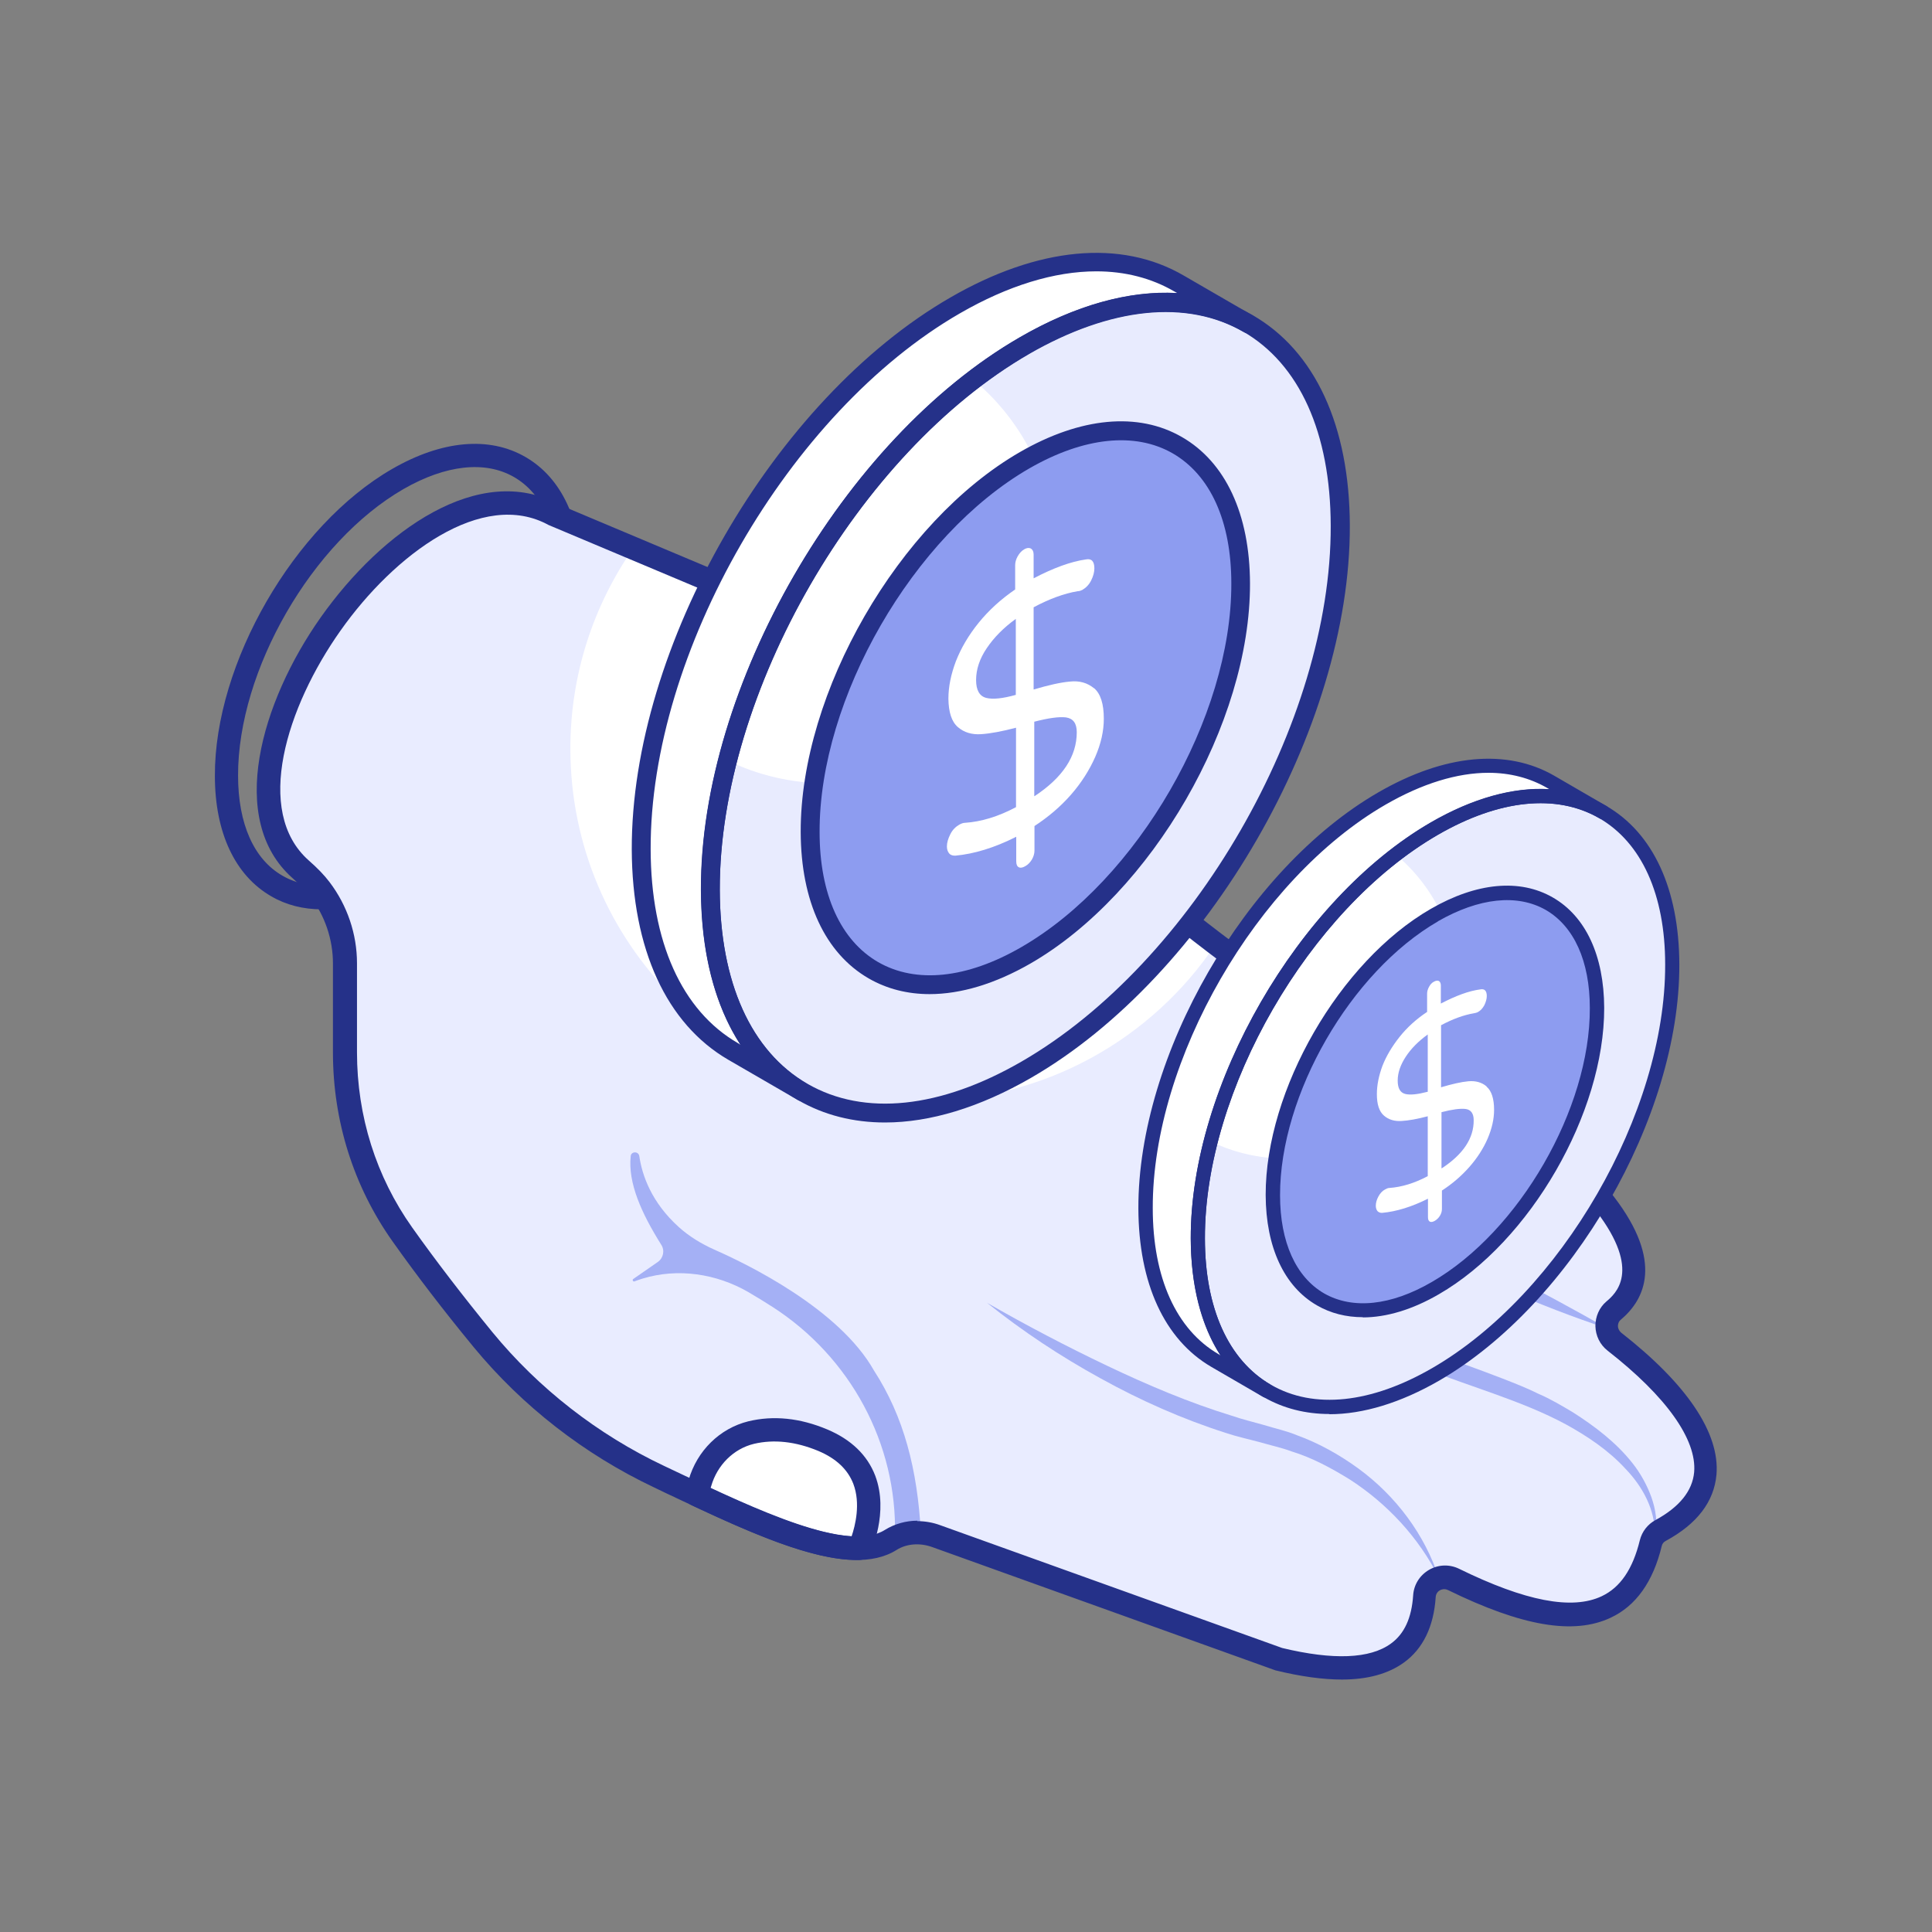
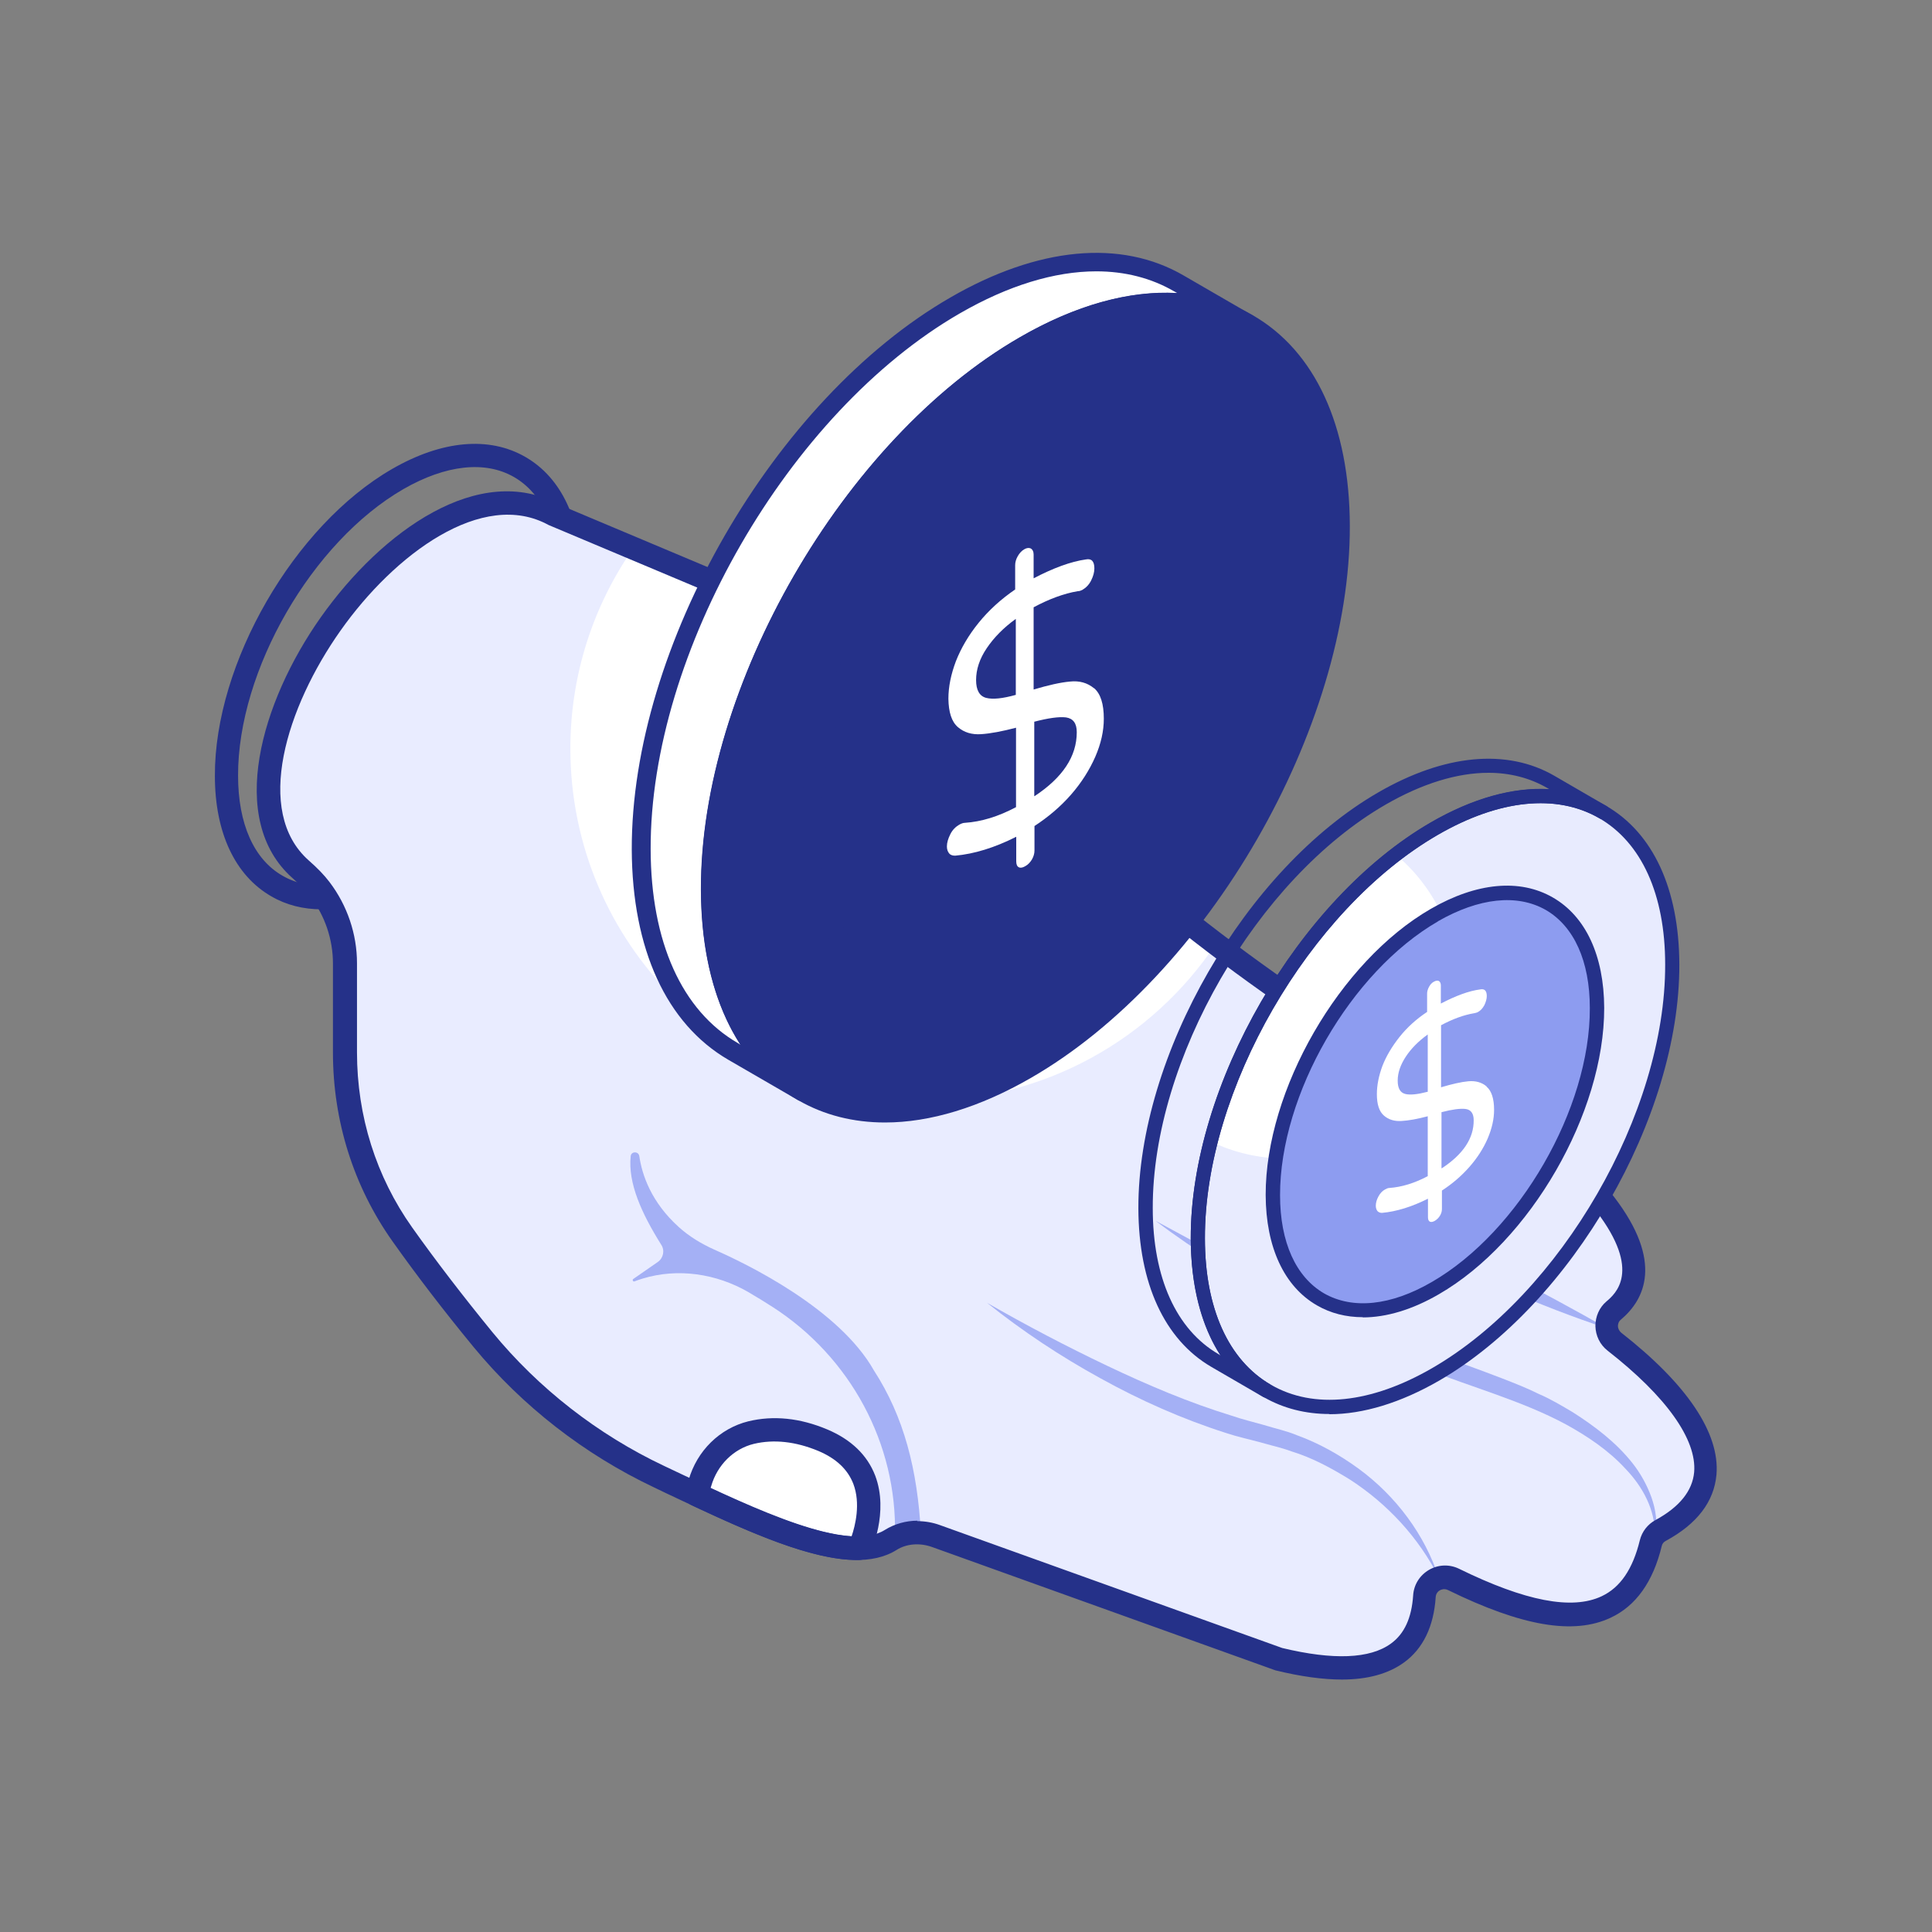
<svg xmlns="http://www.w3.org/2000/svg" id="b" data-name="Calque 2" viewBox="0 0 90 90">
  <rect x="0" y="0" width="90" height="90" fill="#808080" stroke="none" />
  <defs>
    <clipPath id="d">
      <rect x="10" y="11.76" width="70" height="66.48" style="fill: none;" />
    </clipPath>
  </defs>
  <g id="c" data-name="Calque 1">
    <g>
      <g style="clip-path: url(#d);">
        <g>
          <path d="M14.99,42.36c-.86,0-1.66-.2-2.36-.61-1.68-.97-2.62-2.96-2.62-5.61-.02-5.24,3.69-11.66,8.25-14.29,2.32-1.34,4.53-1.54,6.22-.56,1.68.97,2.61,2.96,2.62,5.61.02,5.25-3.69,11.66-8.25,14.3-1.35.78-2.67,1.17-3.86,1.17h0ZM18.8,22.78c-4.27,2.46-7.72,8.45-7.71,13.35,0,2.25.74,3.91,2.08,4.67,1.34.77,3.17.57,5.14-.56,4.26-2.46,7.72-8.45,7.71-13.35,0-2.25-.74-3.9-2.08-4.67-1.34-.77-3.17-.57-5.14.56h0Z" style="fill: #253189;" />
          <path d="M25.81,24.01l10.25,4.31c4.49,2.15,9.02,5.21,13.63,9.85,6.33,5.8,13.11,10.64,20.47,14.24,1.8.88,3.41,2.12,4.62,3.71,1.64,2.15,1.73,3.82.39,4.96-.45.38-.42,1.08.04,1.44,4.27,3.34,5.9,6.76,2.16,8.79-.23.12-.4.34-.46.59-1.02,4.18-4.44,4.01-9.19,1.69-.6-.3-1.31.12-1.36.79-.21,3.07-2.57,3.95-6.82,2.92l-15.93-5.72c-.7-.25-1.5-.21-2.13.18-2.05,1.3-6.5-.92-10.8-2.95-3.16-1.5-5.97-3.67-8.19-6.37-1.35-1.64-2.61-3.28-3.76-4.91-1.76-2.47-2.67-5.44-2.67-8.48v-4.15c0-1.24-.41-2.45-1.16-3.43v-.02c-.28-.34-.59-.65-.91-.94-5.43-4.83,5.24-20.13,11.81-16.5Z" style="fill: #fff;" />
          <path d="M77.37,71.3c-.23.12-.4.34-.46.59-1.02,4.18-4.44,4.01-9.19,1.69-.61-.31-1.32.11-1.36.78-.21,3.07-2.57,3.95-6.82,2.92l-15.92-5.71c-.71-.26-1.5-.22-2.13.19-2.05,1.3-6.5-.92-10.8-2.95-3.17-1.49-5.96-3.67-8.18-6.38-1.35-1.64-2.61-3.28-3.77-4.9-1.75-2.48-2.67-5.45-2.67-8.48v-4.15c0-1.24-.41-2.45-1.16-3.44v-.02c-.27-.34-.58-.64-.9-.94-5.43-4.82,5.24-20.12,11.81-16.5l3.67,1.55c-1.84,2.65-2.92,5.86-2.92,9.32,0,9.07,7.35,16.41,16.41,16.41,5.69,0,10.71-2.9,13.65-7.3,4.29,3.28,8.79,6.12,13.54,8.43,1.8.87,3.41,2.11,4.61,3.7,1.64,2.15,1.73,3.83.39,4.96-.45.38-.41,1.08.04,1.44,4.27,3.34,5.9,6.76,2.16,8.79h0Z" style="fill: #e9ecff;" />
          <path d="M67.04,73.51c-.95-1.89-2.41-3.45-4.13-4.57-.87-.54-1.77-1.03-2.75-1.33-.48-.18-.98-.28-1.48-.43-.52-.14-1.04-.25-1.55-.42-2.04-.65-4-1.52-5.86-2.55-1.86-1.02-3.64-2.2-5.29-3.52,1.83,1.05,3.7,2.03,5.59,2.93,1.89.9,3.82,1.72,5.81,2.33.49.17,1,.29,1.49.43.51.16,1.05.27,1.55.48,1.02.37,1.98.91,2.86,1.55,1.75,1.28,3.1,3.09,3.75,5.11h0Z" style="fill: #a4b0f5;" />
          <path d="M77.09,71.53c.03-1.2-.58-2.29-1.37-3.11-.78-.85-1.76-1.51-2.78-2.07-2.05-1.1-4.34-1.71-6.58-2.6-2.22-.88-4.4-1.89-6.49-3.05-2.09-1.15-4.14-2.39-6.04-3.83,1.05.57,2.09,1.14,3.15,1.67,1.05.55,2.11,1.08,3.19,1.58,2.14,1.01,4.3,1.98,6.5,2.84,1.1.45,2.2.82,3.33,1.26.56.22,1.13.44,1.67.71.56.24,1.08.55,1.6.86,1.02.65,2.01,1.4,2.77,2.36.38.48.68,1.02.89,1.6.2.57.3,1.2.17,1.78h0Z" style="fill: #a4b0f5;" />
          <path d="M74.86,61.88c-3.2-1.06-6.27-2.44-9.26-3.97-2.98-1.55-5.89-3.25-8.61-5.25,3.06,1.42,6.02,2.97,9,4.49,2.97,1.55,5.95,3.06,8.88,4.73Z" style="fill: #a4b0f5;" />
          <path d="M40.03,72.13c-1.93.05-4.71-1.15-7.58-2.5l.15-.54c.33-1.15,1.23-2.07,2.39-2.35.86-.21,1.99-.21,3.34.35,3.42,1.44,1.7,5.03,1.7,5.03Z" style="fill: #fff;" />
          <path d="M39.92,72.67c-2.08,0-4.95-1.26-7.7-2.55-.24-.11-.37-.38-.29-.64l.15-.54c.39-1.36,1.45-2.4,2.78-2.73,1.16-.28,2.4-.16,3.68.38,1.11.47,1.86,1.19,2.23,2.15.65,1.72-.2,3.54-.24,3.62-.09.18-.27.3-.48.31-.04,0-.08,0-.12,0ZM33.1,69.33c2.31,1.07,4.82,2.14,6.57,2.24.17-.5.43-1.53.08-2.45-.26-.67-.8-1.18-1.63-1.53-1.06-.44-2.07-.55-3-.33-.95.23-1.71.99-1.99,1.97l-.03.09Z" style="fill: #253189;" />
          <path d="M42.89,71.41c-.42-.03-.83.05-1.2.23,0-.03,0-.06,0-.1.11-4.29-2.08-8.32-5.69-10.65-.37-.24-.75-.47-1.14-.7-1.49-.86-3.28-1.13-4.92-.63-.13.04-.25.08-.38.13-.07.03-.12-.07-.06-.11l1.14-.79c.26-.18.34-.54.16-.81-.92-1.47-1.55-2.87-1.42-4.12.02-.23.36-.24.4-.01.13.89.56,2.16,1.85,3.32.48.43,1.04.77,1.64,1.04,1.55.68,5.82,2.76,7.44,5.63,1.4,2.16,2.03,4.62,2.19,7.59h0Z" style="fill: #a4b0f5;" />
          <path d="M62.52,78.24c-.89,0-1.93-.14-3.11-.43l-15.98-5.74c-.58-.21-1.2-.16-1.66.13-2.22,1.4-6.36-.57-10.76-2.65l-.56-.27c-3.23-1.53-6.12-3.78-8.38-6.52-1.4-1.7-2.67-3.36-3.79-4.94-1.81-2.56-2.77-5.6-2.77-8.79v-4.15c0-1.11-.37-2.22-1.05-3.1-.22-.29-.47-.55-.84-.88-3.06-2.72-1.46-8.2,1.32-12.14,2.87-4.06,7.41-7.26,11.09-5.26l10.22,4.3c5.02,2.41,9.53,5.66,13.81,9.97,6.51,5.96,13.35,10.72,20.32,14.13,1.97.96,3.59,2.26,4.82,3.87,2.29,3,1.43,4.76.3,5.71-.11.09-.13.22-.13.29,0,.12.06.23.15.31,3.07,2.4,4.6,4.68,4.44,6.61-.11,1.26-.9,2.3-2.36,3.09-.1.05-.17.14-.19.24-.4,1.66-1.2,2.79-2.38,3.34-1.72.81-4.13.4-7.58-1.29-.17-.08-.32-.02-.37.01-.06.03-.19.13-.2.32-.09,1.37-.59,2.4-1.47,3.04-.73.53-1.69.8-2.91.8h0ZM42.72,70.86c.36,0,.73.06,1.08.19l15.93,5.72c2.37.57,4.09.51,5.07-.21.62-.45.96-1.19,1.03-2.24.03-.5.31-.94.74-1.19.43-.25.95-.27,1.4-.05,3.08,1.51,5.26,1.93,6.64,1.28.87-.41,1.45-1.26,1.78-2.61.1-.4.36-.74.73-.94,1.12-.61,1.72-1.36,1.8-2.23.13-1.52-1.3-3.53-4.03-5.66-.36-.28-.56-.7-.57-1.15,0-.44.18-.86.51-1.14.41-.35,1.67-1.41-.47-4.21-1.12-1.47-2.61-2.66-4.43-3.55-7.07-3.46-14-8.28-20.6-14.33-4.2-4.24-8.61-7.42-13.5-9.76l-10.22-4.3s-.04-.02-.05-.02c-3.08-1.7-7.19,1.36-9.7,4.92-2.51,3.55-4.05,8.42-1.48,10.7.42.37.72.68.97,1.01.83,1.09,1.28,2.43,1.28,3.78v4.15c0,2.97.89,5.79,2.57,8.16,1.1,1.55,2.36,3.19,3.74,4.88,2.15,2.62,4.91,4.77,8,6.23l.57.27c3.75,1.78,8,3.79,9.71,2.71.45-.28.98-.43,1.52-.43h0Z" style="fill: #253189;" />
          <path d="M58.16,15.07c-2.66-1.55-6.36-1.33-10.44,1.02-8.11,4.68-14.65,16.03-14.63,25.34.01,4.63,1.64,7.89,4.28,9.42l-3.23-1.88c-2.63-1.53-4.26-4.79-4.27-9.41-.03-9.31,6.52-20.67,14.62-25.34,4.08-2.36,7.77-2.57,10.44-1.02l3.23,1.87h0Z" style="fill: #fff;" />
          <path d="M47.72,16.1c8.1-4.68,14.69-.92,14.72,8.39.03,9.31-6.52,20.66-14.63,25.34-8.11,4.68-14.69.92-14.72-8.39-.03-9.31,6.52-20.66,14.63-25.34Z" style="fill: #fff;" />
          <path d="M62.44,24.49c.03,9.32-6.52,20.67-14.62,25.34-8.1,4.68-14.7.92-14.72-8.39,0-1.94.28-3.97.8-6.01,1.4.68,2.98,1.06,4.64,1.06,5.88,0,10.63-4.76,10.63-10.63,0-3.28-1.48-6.21-3.82-8.16.77-.6,1.57-1.13,2.37-1.6,8.1-4.68,14.69-.92,14.72,8.39h0Z" style="fill: #e8ebfe;" />
          <path d="M47.73,21.44c5.53-3.19,10.04-.62,10.06,5.74.02,6.36-4.46,14.13-10,17.32-5.53,3.19-10.04.62-10.06-5.74-.02-6.36,4.46-14.13,9.99-17.32Z" style="fill: #8d9cf0;" />
          <path d="M57.79,27.17c.02,6.36-4.47,14.13-10,17.32-5.52,3.19-10.04.62-10.05-5.74,0-.33.01-.68.04-1.02.89.27,1.84.42,2.83.42,5.44,0,9.85-4.41,9.85-9.85,0-2.66-1.05-5.08-2.77-6.85.01,0,.03-.02.04-.02,5.53-3.19,10.04-.62,10.06,5.74h0Z" style="fill: #8d9cf0;" />
          <path d="M37.38,51.3c-.08,0-.15-.02-.22-.06,0,0,0,0,0,0l-3.23-1.87c-2.89-1.68-4.48-5.16-4.5-9.79-.03-9.44,6.62-20.98,14.84-25.72,4.08-2.36,7.95-2.73,10.88-1.02l3.23,1.87h0c.21.12.28.39.16.6-.12.21-.39.28-.6.16-2.64-1.53-6.19-1.17-10,1.02-7.97,4.6-14.43,15.8-14.41,24.96.01,4.31,1.45,7.52,4.06,9.04h0c.21.13.28.4.16.61-.08.14-.23.22-.38.22h0ZM51.07,12.64c-1.94,0-4.11.66-6.36,1.96-7.97,4.6-14.43,15.8-14.4,24.96.01,4.31,1.45,7.52,4.06,9.03l.13.08c-1.2-1.84-1.84-4.31-1.84-7.24-.03-9.44,6.63-20.98,14.85-25.72,2.59-1.5,5.1-2.19,7.33-2.06l-.13-.07c-1.08-.63-2.31-.94-3.64-.94h0Z" style="fill: #253189;" />
-           <path d="M41.23,52.29c-1.47,0-2.84-.34-4.05-1.04-2.91-1.67-4.52-5.16-4.53-9.81-.03-9.44,6.63-20.98,14.85-25.72,4.07-2.35,7.93-2.72,10.85-1.04,2.91,1.67,4.52,5.16,4.53,9.81.03,9.44-6.63,20.98-14.85,25.72-2.39,1.38-4.71,2.08-6.8,2.08h0ZM47.94,16.48c-7.97,4.6-14.43,15.8-14.41,24.96.01,4.33,1.47,7.54,4.09,9.05,2.64,1.52,6.18,1.15,9.97-1.04,7.97-4.6,14.43-15.8,14.4-24.96-.01-4.33-1.46-7.54-4.09-9.05-2.64-1.52-6.18-1.15-9.97,1.04h0Z" style="fill: #253189;" />
+           <path d="M41.23,52.29c-1.47,0-2.84-.34-4.05-1.04-2.91-1.67-4.52-5.16-4.53-9.81-.03-9.44,6.63-20.98,14.85-25.72,4.07-2.35,7.93-2.72,10.85-1.04,2.91,1.67,4.52,5.16,4.53,9.81.03,9.44-6.63,20.98-14.85,25.72-2.39,1.38-4.71,2.08-6.8,2.08h0ZM47.94,16.48h0Z" style="fill: #253189;" />
          <path d="M43.31,46.31c-1.03,0-1.99-.24-2.84-.73-2.03-1.17-3.16-3.59-3.17-6.82-.02-6.5,4.56-14.44,10.21-17.7,2.83-1.63,5.51-1.88,7.55-.7,2.03,1.17,3.16,3.59,3.17,6.82.02,6.5-4.57,14.44-10.22,17.7-1.65.95-3.25,1.43-4.71,1.43ZM47.95,21.82c-5.41,3.12-9.79,10.72-9.77,16.94,0,2.9.98,5.05,2.73,6.06,1.76,1.01,4.13.77,6.67-.7,5.41-3.12,9.8-10.72,9.78-16.94,0-2.9-.98-5.05-2.73-6.06-1.76-1.01-4.14-.76-6.68.7h0Z" style="fill: #253189;" />
          <path d="M50.97,32.06c.3.26.45.73.45,1.42,0,.57-.13,1.16-.4,1.78-.27.61-.64,1.2-1.13,1.76-.49.56-1.06,1.04-1.7,1.46v1.14c0,.14-.04.28-.12.42-.08.13-.18.24-.31.31-.12.07-.22.09-.3.05-.08-.04-.12-.13-.12-.28v-1.14c-1.01.51-1.96.8-2.84.88-.11,0-.21-.02-.28-.1-.07-.08-.11-.19-.11-.33,0-.18.06-.37.16-.57.1-.2.24-.34.41-.44.09-.05.18-.09.27-.09.76-.05,1.55-.29,2.38-.73v-3.7c-.65.17-1.18.27-1.62.3-.44.03-.8-.08-1.09-.33-.29-.25-.43-.69-.44-1.32,0-.56.12-1.14.35-1.75.24-.61.59-1.21,1.06-1.79.47-.58,1.04-1.1,1.7-1.55v-1.13c0-.14.04-.28.12-.42.08-.14.18-.25.3-.32.12-.07.22-.08.31-.04.08.05.13.14.13.28v1.11c.92-.48,1.73-.78,2.44-.88.26-.05.39.09.39.42,0,.17-.05.36-.15.56-.1.2-.24.34-.41.44-.06.03-.13.06-.22.06-.64.11-1.32.36-2.05.75v3.83c.68-.2,1.24-.33,1.69-.37.44-.05.82.06,1.12.31h0ZM48.19,37.09c1.32-.87,1.97-1.86,1.97-2.98,0-.42-.17-.64-.5-.69-.33-.04-.82.03-1.48.2v3.46ZM47.32,32.37v-3.54c-.57.41-1.02.87-1.35,1.36-.34.5-.5,1-.5,1.49,0,.47.16.75.47.83.31.08.77.03,1.38-.14Z" style="fill: #fff;" />
-           <path d="M74.68,37.83c-2.01-1.16-4.79-1-7.86.77-6.11,3.53-11.04,12.07-11.02,19.09,0,3.49,1.24,5.94,3.22,7.09l-2.44-1.42c-1.98-1.15-3.21-3.61-3.22-7.09-.02-7.02,4.91-15.57,11.01-19.09,3.07-1.78,5.85-1.94,7.87-.77l2.43,1.41h0Z" style="fill: #fff;" />
          <path d="M66.81,38.61c6.1-3.52,11.07-.69,11.09,6.32.02,7.02-4.91,15.57-11.02,19.09-6.1,3.53-11.07.69-11.09-6.32-.02-7.02,4.91-15.56,11.02-19.09h0Z" style="fill: #fff;" />
          <path d="M77.9,44.93c.02,7.02-4.91,15.57-11.02,19.09-6.1,3.53-11.07.7-11.09-6.32,0-1.46.21-2.99.6-4.53,1.06.51,2.24.8,3.5.8,4.43,0,8.01-3.58,8.01-8.01,0-2.47-1.12-4.68-2.88-6.15.58-.45,1.18-.85,1.79-1.2,6.1-3.53,11.07-.7,11.09,6.32h0Z" style="fill: #e8ebfe;" />
          <path d="M66.82,42.63c4.17-2.41,7.56-.47,7.58,4.32.01,4.79-3.36,10.64-7.53,13.05-4.16,2.4-7.56.47-7.58-4.32-.01-4.79,3.36-10.64,7.53-13.05h0Z" style="fill: #8d9cf0;" />
          <path d="M74.4,46.95c.01,4.79-3.37,10.64-7.53,13.05-4.16,2.4-7.56.46-7.57-4.32,0-.25,0-.51.03-.77.67.2,1.39.31,2.13.31,4.1,0,7.42-3.32,7.42-7.42,0-2-.79-3.82-2.09-5.16,0,0,.02-.01.03-.02,4.17-2.4,7.56-.46,7.58,4.32h0Z" style="fill: #8d9cf0;" />
          <path d="M59.02,65.12c-.06,0-.11-.02-.17-.04,0,0,0,0,0,0l-2.43-1.41c-2.17-1.27-3.38-3.88-3.39-7.38-.02-7.11,4.99-15.81,11.18-19.38,3.08-1.78,5.99-2.05,8.2-.77l2.43,1.41h0c.16.09.21.29.12.45-.09.16-.3.21-.45.12-1.99-1.16-4.67-.88-7.53.77-6,3.47-10.87,11.9-10.85,18.8,0,3.25,1.09,5.66,3.05,6.81h0c.16.1.21.3.12.46-.06.11-.17.16-.29.16ZM69.34,36c-1.46,0-3.09.5-4.79,1.48-6.01,3.47-10.87,11.9-10.85,18.8,0,3.25,1.1,5.66,3.06,6.8l.1.06c-.9-1.39-1.38-3.25-1.39-5.45-.02-7.11,5-15.8,11.18-19.38,1.95-1.13,3.84-1.65,5.52-1.55l-.09-.05c-.81-.47-1.74-.71-2.74-.71h0Z" style="fill: #253189;" />
          <path d="M61.93,65.87c-1.11,0-2.14-.26-3.05-.78-2.19-1.26-3.4-3.88-3.41-7.39-.02-7.11,5-15.8,11.18-19.38,3.07-1.77,5.97-2.05,8.17-.78,2.19,1.26,3.4,3.88,3.41,7.39.02,7.11-5,15.8-11.18,19.38-1.8,1.04-3.55,1.57-5.12,1.57ZM66.98,38.89c-6,3.47-10.87,11.9-10.85,18.8,0,3.26,1.1,5.68,3.08,6.82,1.99,1.15,4.66.87,7.51-.78,6-3.47,10.87-11.9,10.85-18.8,0-3.26-1.1-5.68-3.08-6.82-1.99-1.14-4.66-.87-7.51.78h0Z" style="fill: #253189;" />
          <path d="M63.49,61.36c-.78,0-1.5-.18-2.14-.55-1.53-.88-2.38-2.71-2.39-5.14-.01-4.89,3.44-10.88,7.69-13.33,2.13-1.23,4.15-1.42,5.69-.53,1.53.88,2.38,2.71,2.39,5.14.01,4.89-3.44,10.88-7.7,13.34-1.24.72-2.45,1.08-3.55,1.08h0ZM66.99,42.92c-4.07,2.35-7.37,8.07-7.36,12.76,0,2.19.74,3.81,2.05,4.57,1.33.76,3.11.58,5.02-.53,4.07-2.35,7.38-8.08,7.36-12.76,0-2.19-.74-3.81-2.05-4.57-1.33-.76-3.11-.57-5.03.53h0Z" style="fill: #253189;" />
          <path d="M69.26,50.63c.22.19.34.55.34,1.07,0,.43-.1.87-.3,1.34-.2.46-.48.9-.85,1.32-.37.42-.8.79-1.28,1.1v.86c0,.11-.03.21-.09.31-.06.1-.14.18-.24.24-.09.05-.17.07-.23.04-.06-.03-.09-.1-.09-.21v-.86c-.76.38-1.47.6-2.14.66-.08,0-.15-.02-.21-.08-.05-.06-.08-.15-.08-.25,0-.14.04-.28.12-.43.08-.15.18-.26.31-.33.07-.04.14-.07.2-.07.57-.04,1.17-.22,1.79-.55v-2.79c-.49.13-.89.2-1.22.22-.33.02-.6-.06-.82-.25-.22-.19-.33-.52-.33-1,0-.42.09-.86.26-1.32.18-.46.45-.91.8-1.35.35-.44.78-.83,1.28-1.16v-.85c0-.1.03-.21.09-.32.06-.11.13-.19.23-.24.09-.05.17-.06.23-.03.06.04.09.11.09.21v.84c.69-.36,1.3-.59,1.84-.66.2-.04.3.07.3.31,0,.13-.04.27-.11.42-.08.15-.18.26-.31.33-.04.02-.1.04-.17.05-.48.08-1,.27-1.54.56v2.89c.51-.15.94-.25,1.27-.28.34-.03.62.05.84.23ZM67.17,54.42c.99-.65,1.49-1.4,1.48-2.24,0-.31-.13-.49-.38-.52-.25-.03-.62.02-1.12.15v2.61M66.51,50.86v-2.67c-.43.31-.77.65-1.02,1.03-.25.38-.38.75-.38,1.12,0,.36.12.56.35.62.23.06.58.02,1.04-.1" style="fill: #fff;" />
        </g>
      </g>
      <rect width="90" height="90" style="fill: none;" />
    </g>
  </g>
</svg>